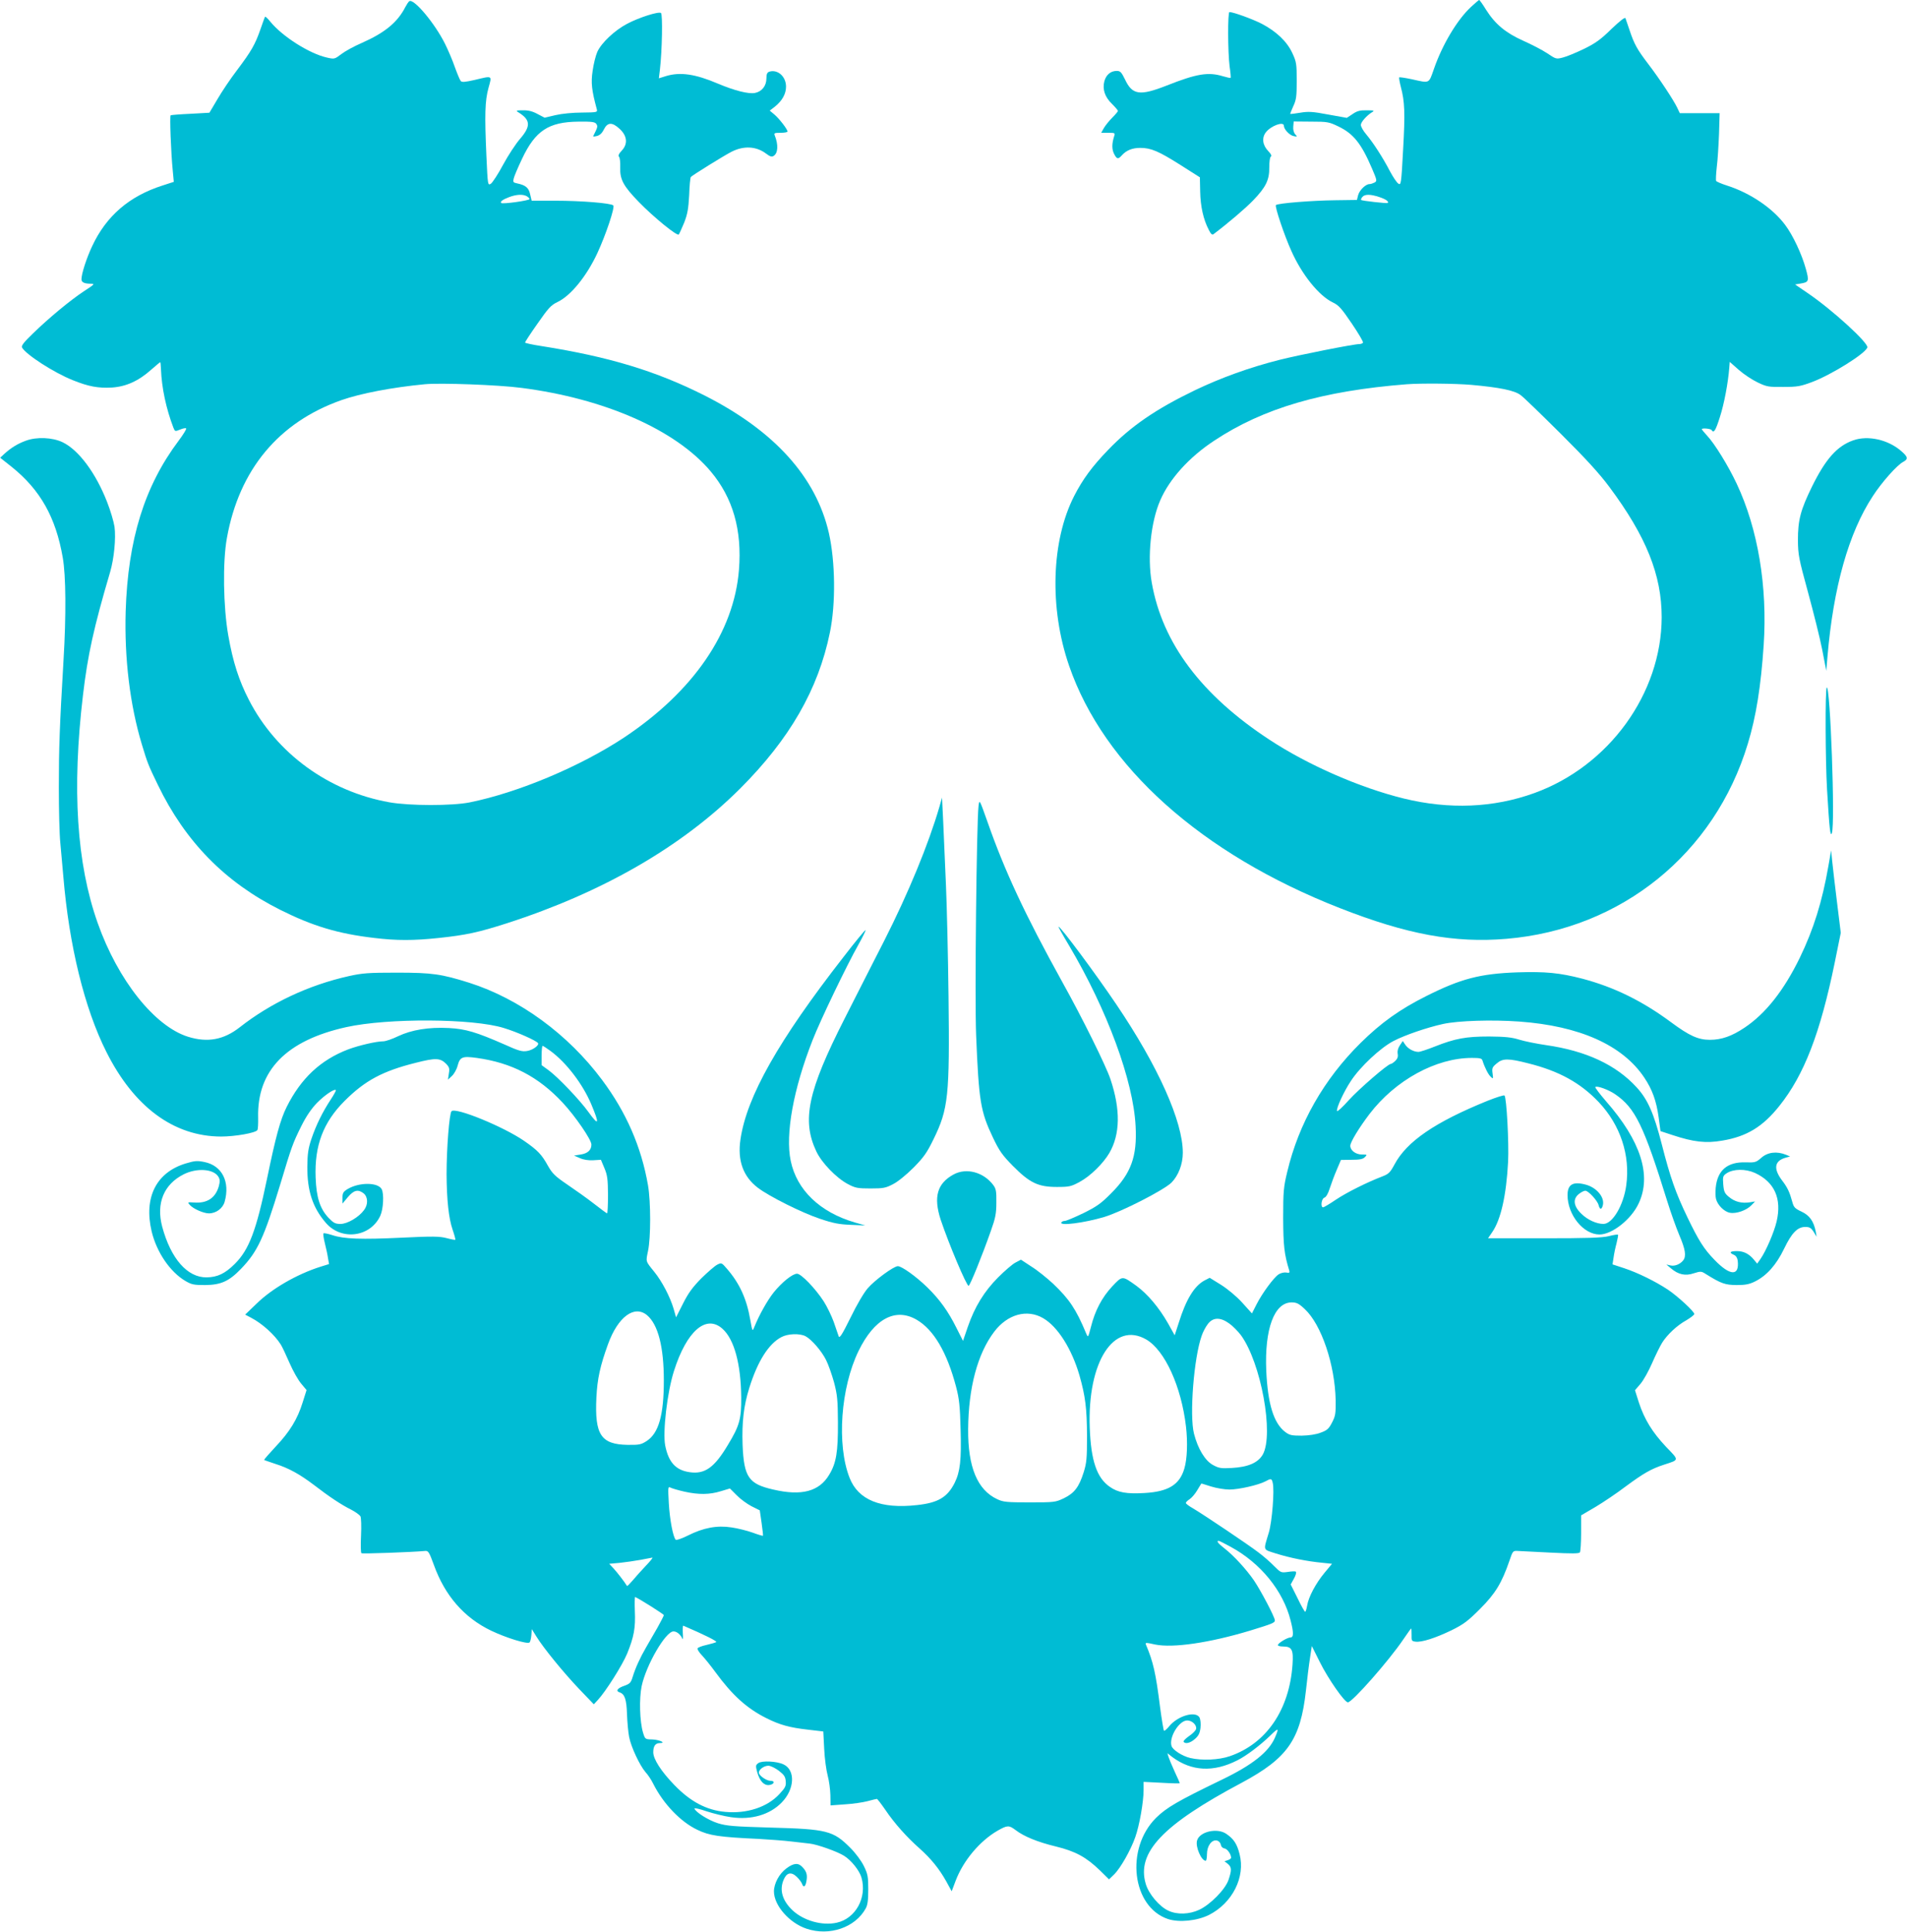
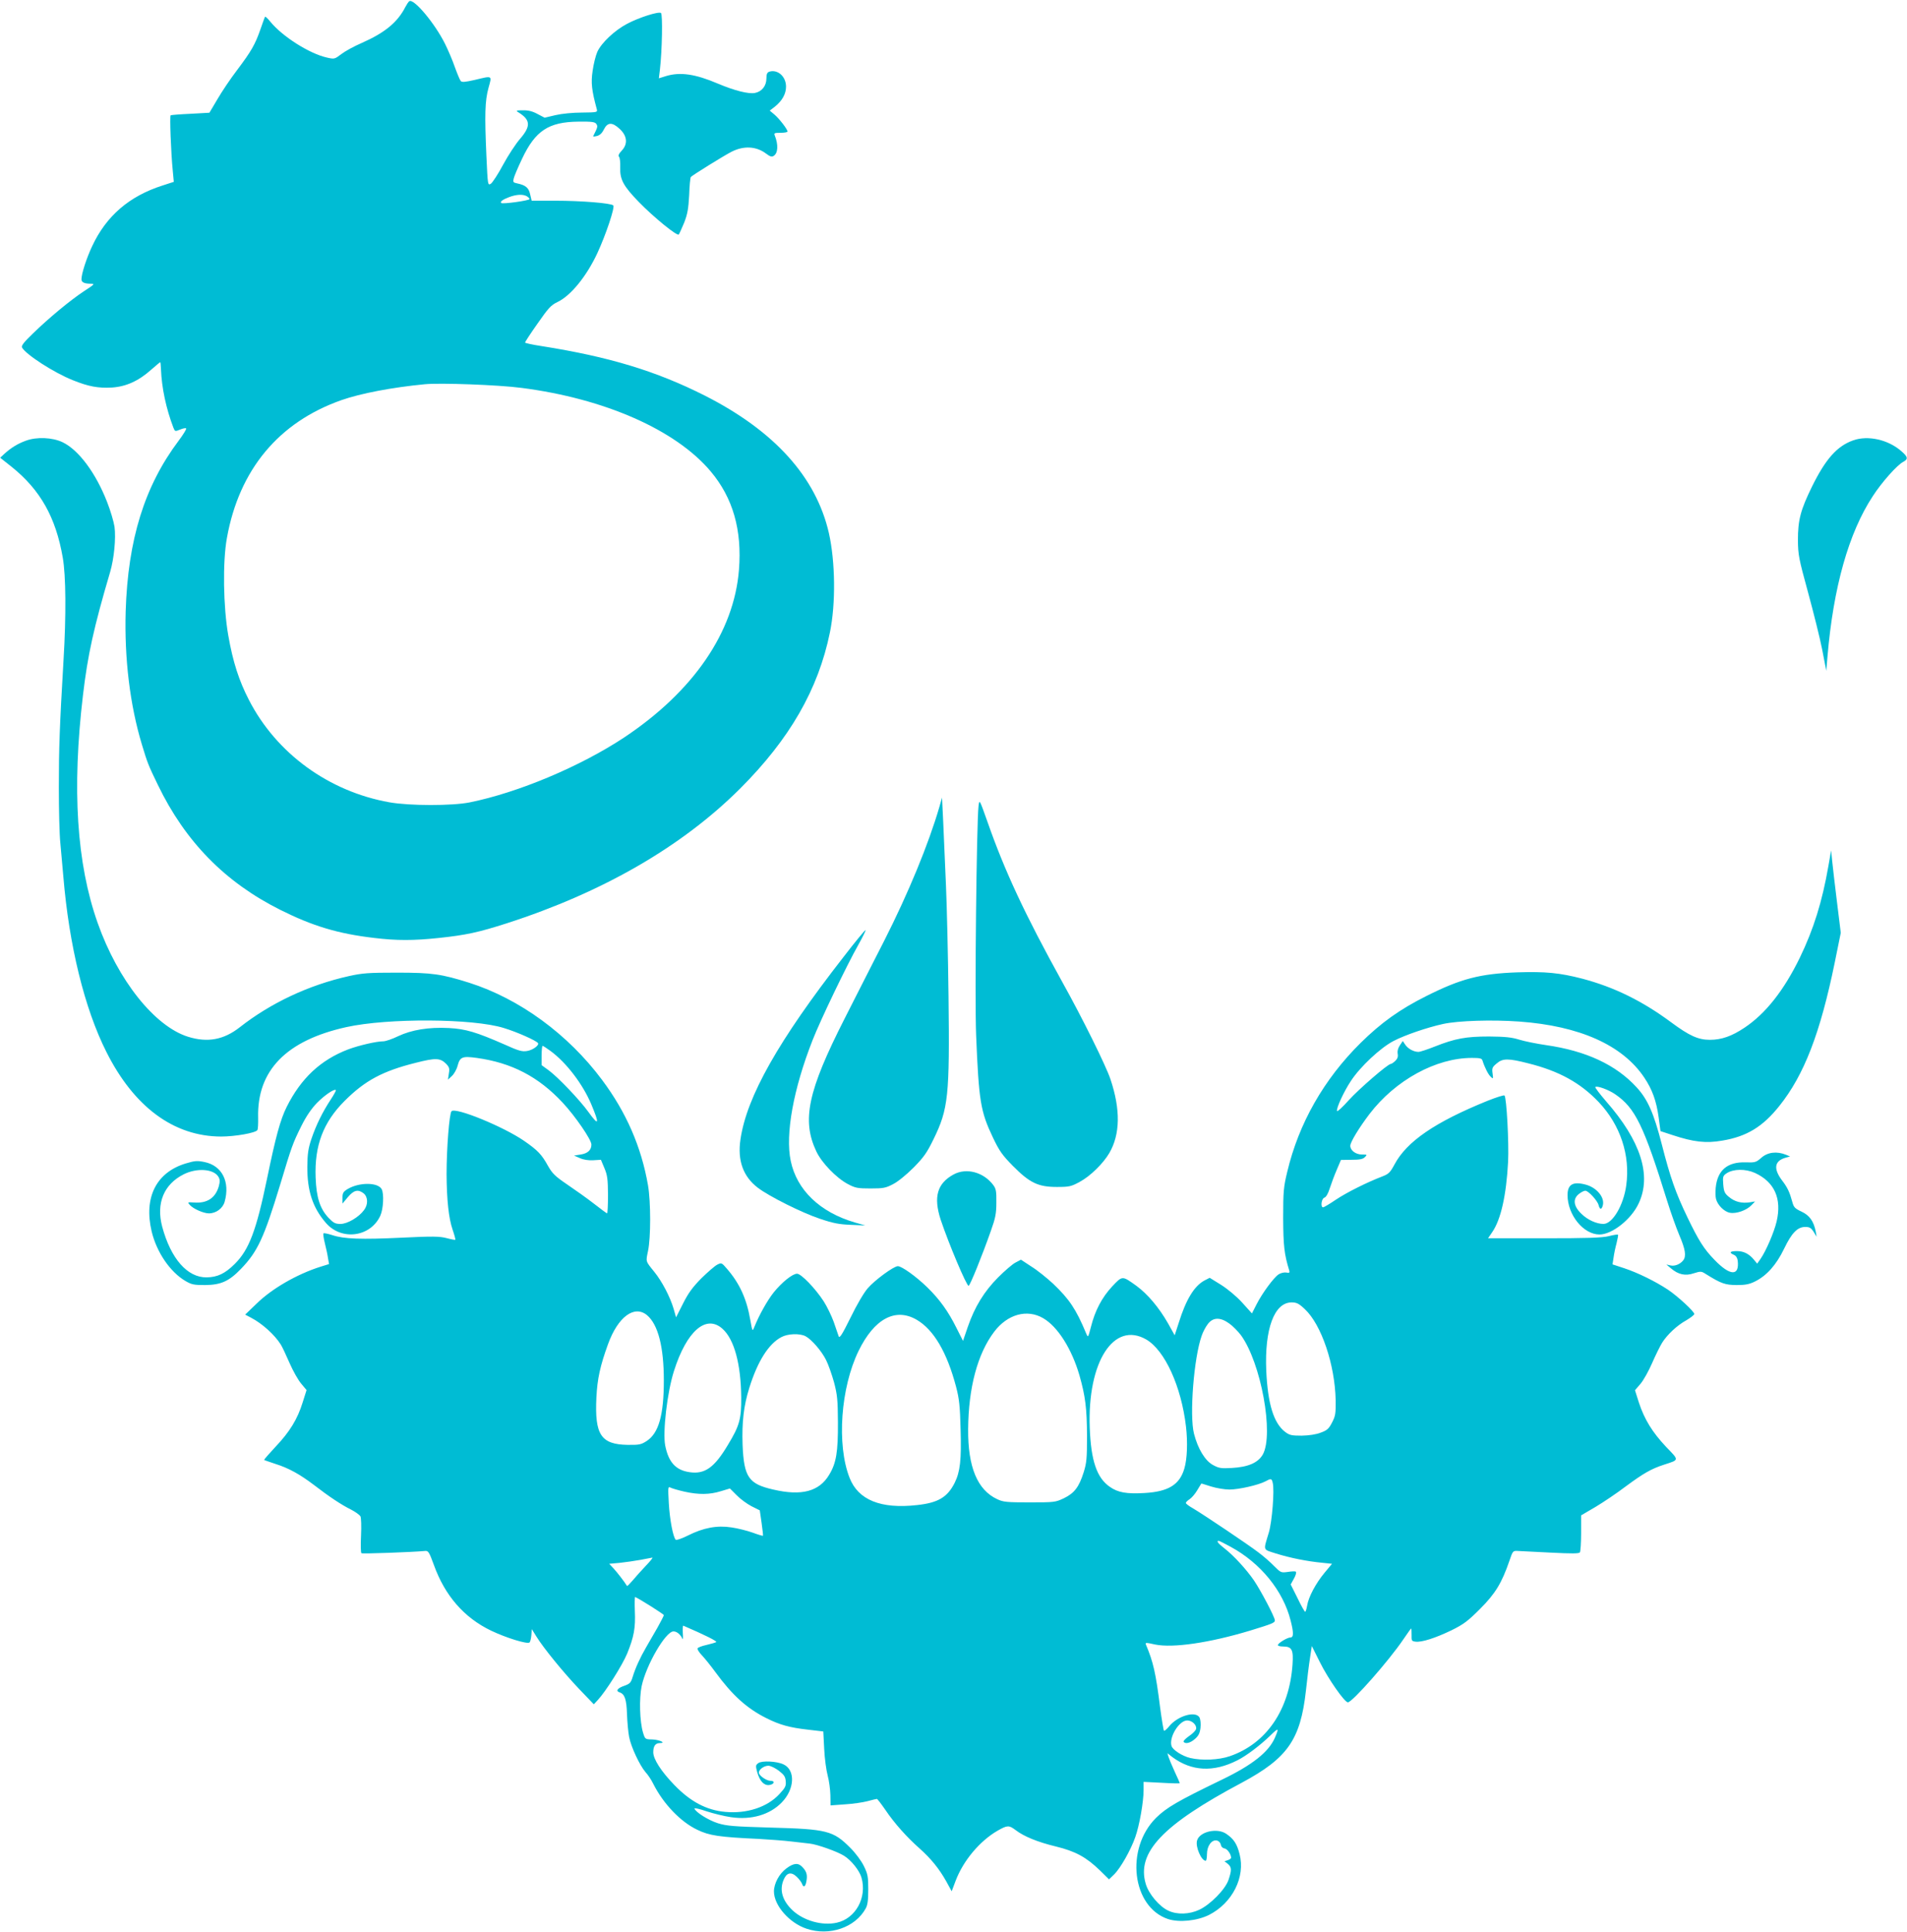
<svg xmlns="http://www.w3.org/2000/svg" version="1.0" width="1264pt" height="1280pt" viewBox="0 0 1264 1280" preserveAspectRatio="xMidYMid meet">
  <g transform="translate(0,1280) scale(0.1,-0.1)" fill="#00bcd4" stroke="none">
    <path d="M2713 12792 c-6 -4 -17 -21 -26 -38 -52 -102 -136 -171 -290 -239 -49 -21 -109 -54 -134 -73 -45 -34 -46 -35 -98 -23 -114 26 -292 138 -373 237 -17 21 -33 36 -35 33 -2 -2 -16 -40 -31 -84 -35 -100 -60 -144 -155 -270 -42 -55 -100 -141 -129 -191 l-54 -91 -125 -7 c-69 -3 -128 -8 -132 -10 -7 -4 2 -245 14 -366 l7 -75 -74 -24 c-222 -71 -374 -202 -468 -404 -37 -79 -70 -181 -70 -218 0 -20 20 -29 62 -29 28 0 25 -4 -43 -48 -90 -59 -233 -177 -341 -282 -61 -59 -78 -81 -72 -93 28 -48 211 -166 336 -216 104 -42 168 -54 259 -49 94 6 177 43 262 119 31 27 57 49 59 49 2 0 4 -21 5 -47 5 -124 34 -260 82 -386 11 -27 11 -27 46 -13 19 8 37 11 39 7 3 -4 -19 -40 -49 -80 -227 -302 -337 -655 -352 -1132 -9 -311 28 -620 108 -884 37 -122 41 -133 105 -265 182 -377 446 -646 812 -829 214 -107 382 -158 622 -186 148 -18 262 -18 430 0 179 19 262 37 449 97 636 205 1161 508 1547 893 328 328 518 657 595 1035 39 190 36 467 -7 658 -85 371 -361 677 -823 911 -321 162 -633 257 -1083 328 -60 9 -108 20 -108 23 0 4 37 61 83 126 71 102 89 122 131 142 89 42 194 171 266 326 56 121 117 303 105 315 -16 15 -213 31 -385 31 l-156 0 -10 42 c-9 44 -30 61 -87 73 -25 5 -28 9 -22 32 3 15 28 73 55 130 88 187 176 245 374 247 91 1 110 -2 119 -16 10 -16 9 -20 -21 -80 -2 -4 9 -3 25 1 19 5 34 19 46 44 24 47 54 49 103 4 51 -46 57 -100 16 -144 -21 -22 -26 -35 -19 -42 6 -6 9 -37 8 -70 -3 -80 21 -124 123 -229 98 -101 254 -228 265 -216 4 5 20 41 36 79 22 57 28 91 33 182 2 61 7 115 11 120 7 10 220 142 269 167 82 42 165 37 230 -12 26 -20 38 -23 50 -15 29 18 32 74 7 136 -6 15 -1 17 39 17 25 0 46 4 46 8 0 15 -55 86 -87 113 l-31 26 35 27 c48 39 73 84 73 132 0 67 -55 116 -111 99 -14 -5 -19 -16 -19 -44 0 -50 -30 -88 -76 -97 -43 -8 -134 15 -246 62 -150 64 -249 78 -343 50 l-48 -15 7 57 c15 130 19 369 7 376 -17 11 -145 -30 -223 -71 -84 -44 -172 -127 -199 -187 -11 -25 -25 -82 -31 -126 -12 -79 -6 -129 28 -255 5 -19 0 -20 -98 -21 -60 0 -133 -7 -176 -17 l-72 -17 -48 25 c-33 18 -62 25 -97 24 -43 0 -47 -2 -31 -12 83 -51 86 -92 14 -176 -29 -33 -80 -111 -113 -172 -33 -62 -70 -118 -81 -126 -21 -13 -21 -13 -30 184 -12 272 -10 364 14 451 23 84 29 81 -93 52 -62 -14 -83 -16 -91 -7 -6 7 -23 48 -39 92 -15 44 -45 114 -66 156 -68 136 -206 300 -236 281z m778 -1292 c10 -6 19 -14 19 -19 0 -10 -180 -35 -188 -26 -9 9 11 23 53 39 48 18 90 20 116 6z m-36 -1270 c554 -71 1025 -279 1256 -554 147 -175 208 -387 187 -652 -33 -413 -302 -805 -760 -1110 -290 -192 -703 -366 -1026 -431 -116 -23 -397 -23 -532 1 -402 72 -748 324 -930 678 -66 128 -106 251 -137 428 -33 188 -38 486 -9 645 81 453 344 768 760 914 126 44 333 84 551 105 102 10 489 -4 640 -24z" />
-     <path d="M9749 12753 c-90 -84 -188 -247 -244 -408 -36 -102 -26 -97 -148 -70 -43 9 -81 15 -83 12 -2 -2 3 -31 11 -63 26 -97 29 -172 15 -418 -12 -225 -14 -234 -31 -223 -11 7 -35 43 -56 82 -46 89 -110 188 -156 243 -21 24 -37 53 -37 64 0 19 38 62 75 85 17 10 12 12 -36 12 -44 1 -64 -4 -94 -25 l-38 -25 -123 22 c-105 20 -133 21 -186 12 -35 -6 -64 -9 -66 -8 -1 1 8 24 20 51 20 42 23 65 23 169 0 111 -2 125 -29 183 -35 76 -105 143 -202 194 -60 31 -189 78 -215 78 -12 0 -11 -265 1 -359 6 -41 9 -76 7 -77 -2 -2 -25 3 -52 11 -96 29 -173 17 -372 -62 -179 -70 -228 -63 -277 42 -23 47 -31 55 -54 55 -40 0 -70 -25 -82 -68 -14 -54 3 -105 51 -151 21 -21 39 -42 39 -46 0 -4 -17 -24 -37 -44 -21 -21 -46 -52 -56 -69 l-18 -32 47 0 c44 0 46 -1 39 -22 -16 -51 -16 -86 -1 -117 19 -37 27 -38 52 -10 30 33 69 49 122 49 71 0 122 -22 266 -113 l129 -82 2 -95 c2 -98 21 -184 57 -253 13 -27 23 -36 31 -29 97 73 214 173 263 224 85 88 108 136 107 218 0 38 4 68 10 72 8 5 2 17 -16 36 -39 40 -45 89 -16 126 34 43 119 74 119 42 0 -23 38 -63 65 -68 24 -5 25 -4 10 12 -10 11 -15 31 -13 52 l3 33 115 -1 c108 0 119 -2 181 -32 100 -48 152 -113 223 -279 34 -79 34 -83 16 -93 -10 -5 -25 -10 -33 -10 -25 0 -66 -40 -75 -73 l-8 -32 -145 -2 c-158 -2 -380 -20 -392 -32 -9 -8 56 -202 102 -303 70 -158 183 -298 275 -342 40 -19 58 -40 126 -140 44 -65 78 -122 74 -127 -3 -5 -14 -9 -24 -9 -37 0 -396 -71 -531 -105 -197 -50 -383 -117 -559 -201 -259 -125 -424 -238 -575 -395 -106 -110 -168 -194 -225 -305 -152 -297 -166 -743 -34 -1125 230 -668 877 -1247 1794 -1606 446 -175 761 -233 1105 -204 761 64 1380 564 1600 1293 55 180 87 383 105 653 26 388 -38 771 -179 1070 -56 119 -146 265 -196 318 -19 21 -35 40 -35 43 0 9 59 4 65 -6 14 -23 26 -5 55 87 28 87 54 225 62 326 l3 39 60 -53 c33 -29 89 -66 125 -83 60 -29 73 -31 170 -30 93 0 115 4 192 33 127 48 349 186 365 228 11 28 -232 250 -394 360 l-85 58 36 6 c56 9 58 16 35 99 -27 97 -85 221 -137 290 -83 111 -231 211 -384 260 -38 12 -70 26 -73 31 -3 4 -1 46 4 91 6 46 12 145 15 221 l4 137 -132 0 -132 0 -18 38 c-26 53 -117 191 -192 289 -73 96 -92 130 -123 223 -12 36 -24 71 -27 79 -3 9 -35 -16 -93 -71 -70 -69 -106 -95 -182 -132 -52 -25 -114 -51 -139 -57 -45 -12 -47 -11 -105 28 -33 22 -105 59 -159 83 -116 52 -185 109 -246 205 -22 36 -43 65 -46 65 -2 0 -27 -21 -55 -47z m-606 -1259 c43 -14 65 -30 55 -39 -4 -4 -171 14 -176 20 -3 3 1 11 8 20 16 19 54 19 113 -1z m607 -1244 c190 -17 289 -37 329 -68 20 -14 139 -130 267 -257 164 -163 257 -265 320 -350 246 -330 348 -585 348 -865 -1 -505 -349 -986 -844 -1165 -271 -98 -563 -110 -866 -36 -292 72 -633 221 -889 389 -452 296 -711 641 -781 1042 -30 170 -6 402 56 544 61 142 192 287 358 396 326 216 718 330 1277 374 96 7 319 5 425 -4z" />
    <path d="M172 9880 c-55 -20 -99 -47 -144 -88 l-27 -25 77 -61 c189 -152 292 -334 338 -601 21 -118 23 -383 5 -680 -26 -440 -31 -584 -31 -842 0 -150 4 -316 10 -370 5 -54 14 -154 20 -223 38 -455 140 -872 285 -1160 183 -365 447 -560 760 -561 93 0 230 24 241 43 4 6 6 43 5 83 -8 311 186 511 584 599 276 61 841 58 1045 -6 89 -27 216 -84 226 -100 9 -14 -34 -46 -72 -52 -33 -6 -57 1 -150 43 -187 82 -257 103 -368 109 -135 7 -248 -12 -337 -54 -39 -19 -83 -34 -99 -34 -45 0 -161 -27 -231 -53 -184 -70 -314 -192 -409 -382 -42 -84 -73 -199 -130 -475 -71 -343 -119 -471 -214 -565 -64 -64 -115 -88 -186 -89 -128 -2 -238 124 -295 336 -41 155 11 281 143 347 86 43 195 36 228 -14 12 -19 13 -31 5 -63 -22 -80 -78 -117 -166 -110 -42 3 -43 2 -27 -16 23 -26 91 -56 127 -56 47 0 92 33 104 77 37 132 -17 239 -133 263 -48 10 -64 9 -124 -9 -196 -59 -280 -225 -227 -450 33 -138 122 -269 224 -329 41 -24 56 -27 131 -27 104 1 158 25 237 107 110 114 152 204 259 555 78 259 83 274 142 393 32 64 65 112 102 151 51 52 116 96 126 86 3 -2 -13 -31 -34 -63 -54 -82 -97 -169 -128 -261 -21 -63 -26 -97 -27 -183 -1 -160 35 -271 122 -372 103 -121 297 -96 362 47 20 44 25 144 9 175 -25 47 -151 47 -228 0 -27 -17 -32 -26 -32 -57 l0 -38 36 43 c40 47 68 53 105 24 28 -24 30 -73 2 -110 -34 -47 -110 -92 -156 -92 -34 0 -46 6 -78 39 -58 61 -82 135 -87 268 -8 212 50 366 192 508 135 135 252 198 473 253 130 33 160 32 199 -6 22 -23 25 -32 19 -66 l-6 -40 26 24 c15 14 32 44 38 68 16 59 31 65 127 52 231 -32 409 -124 570 -297 83 -89 190 -245 190 -277 0 -36 -24 -59 -71 -66 l-44 -7 39 -17 c24 -11 57 -16 89 -14 l50 3 23 -55 c20 -47 23 -73 24 -177 0 -68 -3 -123 -6 -123 -3 0 -42 29 -87 64 -45 35 -125 92 -177 127 -81 55 -99 73 -128 124 -42 76 -68 103 -159 166 -137 94 -452 223 -480 196 -15 -15 -33 -247 -33 -417 1 -170 14 -293 40 -368 12 -35 20 -65 18 -67 -1 -2 -28 3 -58 11 -46 12 -92 13 -295 3 -271 -13 -386 -9 -463 17 -29 9 -55 15 -58 11 -3 -3 1 -32 9 -64 8 -32 18 -76 21 -99 l7 -40 -58 -18 c-154 -49 -320 -144 -422 -244 l-76 -73 40 -21 c73 -38 156 -113 196 -177 9 -14 35 -69 58 -122 23 -53 58 -115 78 -138 l35 -42 -26 -82 c-34 -110 -85 -194 -180 -294 -43 -46 -77 -85 -75 -87 2 -2 36 -13 74 -26 89 -28 161 -68 255 -139 101 -78 184 -133 247 -164 29 -15 56 -35 62 -44 5 -10 7 -65 4 -129 -3 -61 -2 -114 3 -116 7 -5 333 7 422 15 21 2 27 -8 58 -93 73 -203 200 -349 379 -435 98 -47 242 -92 255 -78 5 4 10 26 12 48 l3 40 31 -50 c47 -76 180 -239 285 -349 l95 -99 27 29 c52 56 162 230 194 307 45 111 56 170 51 281 -2 53 -1 95 2 94 30 -13 190 -114 190 -120 0 -5 -19 -41 -41 -81 -23 -40 -57 -98 -75 -130 -42 -72 -72 -139 -90 -197 -12 -40 -19 -47 -55 -60 -47 -16 -60 -35 -32 -44 34 -11 46 -47 49 -146 2 -52 8 -119 14 -149 12 -65 70 -189 109 -234 16 -17 39 -52 51 -77 67 -133 182 -253 293 -305 79 -38 144 -48 407 -60 69 -4 166 -11 215 -17 50 -6 104 -12 122 -14 49 -5 184 -53 228 -81 48 -30 102 -98 115 -144 38 -132 -38 -271 -163 -299 -97 -22 -221 13 -295 83 -66 63 -87 133 -58 201 20 48 50 55 87 20 16 -15 31 -36 35 -46 9 -28 23 -21 29 16 8 41 2 65 -26 94 -27 30 -58 28 -106 -8 -48 -35 -83 -100 -83 -153 0 -93 102 -209 216 -247 152 -51 323 8 392 134 13 23 17 55 17 126 0 85 -3 102 -29 155 -17 35 -55 86 -90 121 -113 113 -153 124 -526 134 -248 7 -294 11 -352 29 -63 20 -147 73 -155 97 -2 6 34 -2 80 -18 46 -15 119 -33 162 -39 135 -20 258 16 337 98 86 88 91 215 11 252 -44 21 -144 26 -167 8 -18 -13 -18 -18 -7 -60 17 -59 45 -89 79 -85 34 4 42 28 9 28 -27 0 -77 35 -77 54 0 21 34 46 63 46 14 0 45 -15 69 -33 35 -27 44 -40 46 -70 3 -32 -3 -43 -43 -86 -80 -86 -215 -130 -357 -117 -125 11 -232 68 -339 179 -87 90 -139 171 -139 216 0 41 14 61 44 61 44 0 -3 22 -50 24 -48 1 -48 1 -62 46 -22 74 -26 225 -9 307 30 141 159 363 211 363 23 0 47 -21 60 -50 3 -8 4 9 2 38 -2 29 0 51 3 50 142 -61 228 -104 218 -109 -7 -4 -36 -12 -65 -19 -28 -6 -55 -16 -58 -22 -4 -5 9 -26 28 -46 20 -21 60 -71 90 -112 112 -153 208 -240 338 -305 88 -44 152 -62 274 -76 l103 -12 6 -116 c3 -64 14 -143 23 -176 9 -33 17 -91 18 -129 l1 -69 95 7 c52 3 120 13 150 21 30 8 58 15 62 15 4 0 29 -33 56 -72 60 -89 142 -181 227 -256 76 -68 130 -134 178 -220 l35 -64 26 69 c51 135 161 265 279 333 64 36 74 37 118 4 56 -43 147 -80 267 -109 131 -32 202 -71 293 -159 l60 -59 33 32 c43 42 111 162 141 248 28 79 55 234 55 312 l0 54 120 -6 c66 -4 120 -5 120 -3 0 2 -15 37 -34 77 -19 41 -37 85 -41 98 l-7 24 33 -26 c127 -94 272 -102 431 -21 60 30 152 100 218 164 55 54 59 52 31 -13 -41 -96 -150 -182 -351 -279 -296 -143 -369 -186 -438 -254 -205 -205 -159 -590 80 -670 74 -24 192 -12 271 27 156 79 243 252 203 404 -17 68 -39 100 -87 133 -61 43 -180 15 -195 -45 -11 -41 29 -133 58 -133 4 0 8 20 8 44 0 56 33 99 67 90 12 -3 23 -15 25 -28 2 -12 11 -22 24 -24 19 -3 44 -38 44 -62 0 -5 -10 -12 -22 -16 l-22 -7 22 -17 c26 -22 27 -41 5 -106 -21 -63 -120 -164 -195 -199 -65 -30 -145 -33 -203 -6 -60 27 -132 112 -151 179 -61 208 113 391 636 669 304 163 390 285 426 611 8 75 20 173 27 216 l12 79 53 -106 c55 -111 164 -267 186 -267 29 0 272 276 366 415 28 41 52 75 54 75 1 0 2 -19 2 -42 -1 -40 1 -43 27 -46 41 -5 131 24 237 75 81 40 109 61 190 142 102 102 144 172 194 317 23 68 24 69 57 67 19 -1 117 -6 219 -11 138 -7 187 -7 192 2 4 6 8 64 8 128 l0 117 94 55 c52 31 143 92 202 137 118 87 168 116 254 144 102 33 101 27 13 118 -91 97 -143 181 -180 293 l-26 82 36 42 c20 23 55 86 78 139 23 53 53 113 66 134 34 54 99 115 161 149 28 17 52 35 52 41 0 17 -110 118 -174 161 -83 55 -199 112 -289 142 l-79 26 7 45 c3 24 12 67 20 96 7 29 12 54 9 56 -2 2 -30 -2 -61 -10 -45 -11 -144 -14 -429 -14 l-371 0 28 41 c57 83 93 242 105 467 6 123 -10 425 -24 438 -4 4 -54 -12 -112 -35 -350 -142 -536 -270 -617 -422 -29 -54 -39 -63 -80 -79 -102 -39 -236 -106 -308 -154 -41 -28 -80 -51 -85 -51 -19 0 -11 58 8 64 12 4 25 27 36 62 10 31 30 85 46 122 l28 66 71 1 c53 0 75 4 88 18 16 16 16 17 -20 17 -41 0 -77 27 -77 58 0 24 58 119 127 210 172 225 441 372 679 372 53 0 66 -3 70 -17 15 -47 39 -94 55 -108 16 -16 17 -14 12 22 -5 35 -2 42 27 66 40 35 77 35 210 1 204 -51 345 -129 466 -256 144 -152 211 -353 183 -553 -18 -132 -91 -255 -151 -255 -46 0 -105 27 -145 66 -54 51 -60 100 -17 133 15 12 33 21 42 21 20 0 81 -66 88 -96 8 -31 20 -31 28 0 13 52 -40 116 -112 136 -85 23 -122 3 -122 -69 0 -131 105 -261 212 -261 83 0 210 100 259 205 88 185 15 415 -216 678 -42 49 -74 91 -71 94 10 11 89 -18 132 -48 133 -91 189 -207 345 -709 23 -74 59 -175 80 -225 40 -93 47 -138 26 -166 -20 -26 -57 -41 -85 -34 l-27 6 30 -25 c49 -42 96 -52 152 -33 45 14 50 14 78 -4 104 -65 129 -73 205 -74 59 0 85 5 123 24 77 38 141 110 192 216 51 106 89 145 141 145 28 0 38 -6 55 -32 l20 -33 -6 35 c-14 69 -41 107 -95 132 -43 20 -51 29 -60 63 -18 66 -32 96 -68 143 -59 78 -51 130 24 151 l29 8 -26 11 c-62 25 -122 18 -165 -20 -34 -30 -41 -32 -103 -30 -121 4 -188 -52 -199 -169 -2 -26 -2 -59 2 -73 10 -41 54 -85 92 -92 43 -8 111 16 144 51 l23 24 -36 -6 c-53 -8 -99 4 -136 35 -30 24 -35 36 -39 84 -4 52 -2 57 23 74 45 29 124 30 187 2 130 -60 179 -170 144 -321 -17 -73 -71 -197 -107 -249 l-22 -31 -20 24 c-32 40 -69 59 -114 59 -47 0 -55 -10 -20 -25 14 -6 23 -21 25 -39 12 -104 -51 -101 -154 6 -71 73 -105 128 -179 281 -79 164 -114 264 -171 487 -52 203 -93 296 -166 375 -136 149 -335 242 -601 280 -62 9 -141 25 -177 36 -51 16 -95 20 -200 21 -153 0 -225 -13 -361 -67 -48 -19 -96 -35 -107 -35 -32 0 -70 21 -88 48 l-16 24 -19 -28 c-13 -19 -18 -39 -15 -56 4 -20 -1 -33 -16 -48 -12 -11 -25 -20 -30 -20 -19 0 -210 -165 -278 -240 -41 -46 -76 -78 -78 -72 -6 18 46 131 93 201 62 94 195 218 281 263 77 40 224 90 329 113 101 22 325 29 505 16 400 -29 685 -156 829 -372 53 -79 80 -155 95 -264 l12 -90 79 -26 c139 -46 222 -56 330 -37 163 27 269 92 379 230 164 205 271 482 367 950 l40 197 -25 203 c-14 112 -28 235 -32 273 l-7 70 -18 -103 c-41 -236 -98 -419 -189 -607 -106 -218 -227 -371 -366 -464 -85 -57 -153 -81 -231 -81 -77 0 -136 27 -255 115 -193 143 -379 234 -590 290 -151 39 -244 48 -432 42 -246 -9 -373 -42 -602 -157 -176 -88 -300 -177 -435 -310 -244 -241 -411 -534 -487 -855 -24 -99 -27 -129 -27 -305 1 -186 7 -241 41 -351 3 -13 -1 -15 -21 -11 -14 2 -36 -3 -50 -12 -33 -22 -109 -125 -147 -200 l-30 -59 -64 71 c-38 42 -96 90 -140 118 l-76 47 -35 -18 c-68 -37 -122 -126 -170 -280 l-27 -83 -44 79 c-60 105 -135 194 -210 249 -95 68 -92 68 -161 -5 -67 -72 -113 -159 -140 -267 -19 -73 -19 -73 -32 -43 -67 161 -112 227 -219 329 -40 37 -104 89 -143 113 l-70 46 -36 -19 c-20 -10 -72 -55 -116 -99 -92 -93 -154 -193 -201 -329 l-31 -91 -43 85 c-55 111 -112 190 -194 270 -74 72 -169 140 -195 140 -27 0 -153 -92 -200 -147 -24 -27 -73 -110 -113 -193 -56 -113 -73 -140 -79 -125 -4 11 -19 54 -33 96 -15 41 -45 103 -67 137 -56 86 -149 182 -176 182 -30 0 -100 -56 -155 -124 -42 -53 -96 -149 -129 -231 -12 -29 -12 -28 -26 49 -24 140 -71 242 -154 338 -36 42 -37 42 -65 28 -16 -8 -63 -49 -105 -90 -59 -60 -86 -97 -122 -168 l-46 -91 -16 56 c-23 79 -77 182 -128 245 -59 73 -57 66 -42 138 19 88 19 325 0 436 -44 254 -144 484 -305 699 -225 302 -547 537 -880 643 -185 58 -245 67 -480 67 -188 0 -228 -3 -318 -23 -265 -59 -518 -178 -723 -339 -106 -83 -213 -103 -342 -63 -222 69 -466 375 -600 755 -139 393 -171 886 -97 1510 31 263 71 446 180 815 26 89 39 223 29 299 -5 34 -27 108 -49 164 -75 193 -189 346 -296 397 -68 32 -171 36 -242 10z m3477 -4044 c105 -77 214 -220 270 -353 56 -133 51 -148 -19 -51 -57 79 -200 229 -262 275 l-48 35 0 64 c0 35 3 64 6 64 4 0 27 -15 53 -34z m5000 -1711 c110 -103 199 -368 204 -602 1 -89 -1 -105 -24 -149 -21 -41 -33 -52 -75 -67 -30 -12 -78 -19 -126 -20 -67 0 -81 3 -110 25 -76 58 -115 186 -125 405 -12 276 53 453 168 453 33 0 48 -7 88 -45z m-4360 -40 c73 -62 111 -210 111 -432 0 -230 -34 -349 -113 -401 -37 -24 -49 -27 -127 -26 -177 3 -219 67 -207 314 6 123 25 210 77 353 66 182 175 262 259 192z m2626 -20 c96 -56 189 -203 240 -379 39 -138 49 -217 50 -401 0 -149 -3 -179 -22 -240 -31 -98 -61 -138 -130 -172 -57 -27 -62 -28 -228 -28 -151 0 -175 2 -215 21 -132 61 -195 214 -193 464 2 274 62 500 173 646 88 116 218 152 325 89z m-839 -10 c113 -66 201 -216 261 -444 21 -80 26 -127 30 -283 6 -202 -3 -280 -39 -353 -48 -96 -110 -133 -250 -148 -240 -27 -390 34 -447 181 -86 219 -59 597 60 841 104 213 244 288 385 206z m2072 -25 c23 -16 57 -51 77 -77 133 -182 220 -657 145 -791 -31 -54 -96 -83 -205 -89 -71 -4 -85 -2 -124 19 -53 28 -101 107 -127 208 -31 120 -1 504 51 649 8 25 27 60 41 78 34 45 83 46 142 3z m-3359 -35 c78 -70 122 -234 124 -455 1 -141 -11 -187 -87 -312 -90 -152 -154 -198 -255 -183 -92 13 -140 66 -162 177 -17 90 13 351 58 493 84 265 213 378 322 280z m550 -49 c40 -21 106 -97 136 -157 15 -29 38 -95 53 -148 22 -84 25 -117 26 -266 1 -195 -11 -270 -58 -347 -66 -111 -183 -142 -371 -98 -163 37 -194 82 -203 296 -5 150 7 259 45 379 55 176 128 291 212 335 43 23 121 26 160 6z m2259 -22 c123 -72 232 -311 263 -577 12 -104 8 -215 -11 -278 -31 -107 -106 -153 -263 -162 -120 -7 -177 3 -231 41 -86 59 -125 173 -133 392 -16 435 159 709 375 584z m838 -950 c12 -49 -4 -255 -26 -329 -37 -124 -42 -110 48 -139 92 -29 208 -52 304 -61 l67 -7 -50 -60 c-58 -70 -106 -160 -115 -217 -4 -23 -10 -41 -13 -41 -4 0 -27 41 -51 91 l-45 90 22 40 c12 21 17 41 12 45 -5 3 -29 2 -54 -2 -44 -6 -46 -5 -90 39 -24 25 -70 65 -102 89 -70 54 -369 254 -435 293 -27 15 -48 31 -48 36 0 5 11 16 25 25 14 9 37 36 51 60 14 24 27 44 27 44 1 0 31 -9 65 -20 35 -11 90 -20 121 -20 62 0 193 30 238 54 38 21 42 20 49 -10z m-3899 -58 c94 -21 167 -20 241 3 l60 18 44 -44 c24 -25 68 -57 98 -73 l56 -28 12 -83 c6 -45 11 -84 9 -85 -1 -2 -32 7 -67 20 -36 13 -99 29 -141 35 -96 15 -187 -2 -290 -54 -40 -20 -76 -32 -80 -28 -18 18 -40 135 -46 242 -6 109 -6 113 13 103 10 -5 51 -17 91 -26z m3621 -366 c198 -108 346 -290 396 -486 21 -81 21 -114 0 -114 -21 0 -84 -38 -84 -51 0 -5 15 -9 34 -9 59 0 70 -21 63 -120 -21 -301 -174 -524 -416 -607 -73 -25 -183 -30 -261 -12 -52 12 -117 53 -125 80 -18 57 50 169 104 169 32 0 64 -30 59 -56 -2 -10 -22 -31 -46 -47 -23 -16 -40 -33 -37 -38 11 -17 45 -9 76 19 24 21 32 39 36 73 3 26 0 55 -6 68 -25 46 -143 13 -201 -57 -16 -20 -32 -33 -35 -30 -3 3 -15 74 -26 157 -28 223 -45 299 -93 412 -7 16 -2 16 61 2 118 -24 359 11 628 92 147 45 165 52 165 68 0 21 -91 194 -138 264 -51 74 -134 165 -196 213 -42 33 -56 50 -38 50 4 0 40 -18 80 -40z m-3879 -127 c-30 -32 -69 -75 -87 -97 -18 -21 -34 -37 -36 -35 -19 31 -66 91 -89 116 l-29 31 68 6 c38 4 101 13 139 20 39 7 74 14 79 15 5 0 -15 -25 -45 -56z" />
    <path d="M12283 9882 c-107 -38 -183 -124 -273 -307 -76 -155 -93 -221 -93 -355 1 -97 6 -122 67 -345 36 -132 79 -303 94 -380 l27 -140 8 95 c39 460 141 820 300 1062 60 93 161 206 201 227 35 19 33 33 -11 71 -87 77 -222 107 -320 72z" />
-     <path d="M12108 8244 c-11 -10 -9 -488 2 -674 16 -270 22 -318 32 -290 23 58 -11 988 -34 964z" />
    <path d="M6227 7455 c-72 -247 -205 -571 -367 -890 -65 -126 -182 -358 -262 -515 -244 -480 -285 -673 -187 -880 36 -76 133 -176 209 -216 49 -26 65 -29 150 -29 85 0 101 3 150 29 32 16 89 63 136 110 67 68 88 98 131 186 99 202 108 286 100 950 -3 267 -11 598 -17 735 -6 138 -14 324 -18 415 l-8 165 -17 -60z" />
    <path d="M6486 7460 c-13 -112 -26 -1274 -16 -1520 18 -438 29 -505 112 -679 42 -88 62 -116 132 -187 111 -112 167 -139 291 -139 83 0 95 3 152 34 69 37 155 121 196 191 72 124 75 288 7 490 -30 89 -185 403 -320 645 -245 443 -380 731 -495 1060 -53 149 -53 150 -59 105z" />
-     <path d="M7087 6533 c253 -428 425 -895 440 -1195 11 -201 -30 -313 -161 -444 -68 -69 -97 -89 -186 -133 -58 -28 -113 -51 -122 -51 -9 0 -20 -4 -23 -10 -15 -25 153 -3 284 36 118 36 395 178 446 228 46 47 75 122 75 198 0 207 -163 572 -441 983 -139 206 -369 515 -383 515 -3 0 29 -57 71 -127z" />
    <path d="M5591 6459 c-431 -553 -642 -926 -683 -1209 -21 -140 18 -247 116 -321 75 -57 291 -165 411 -205 89 -30 128 -37 205 -40 l95 -4 -70 20 c-231 68 -384 215 -424 408 -37 176 18 477 145 800 52 133 227 497 304 633 28 50 49 93 47 96 -3 2 -69 -78 -146 -178z" />
    <path d="M6321 5018 c-109 -59 -135 -149 -86 -300 54 -161 171 -438 185 -438 9 0 89 197 148 365 30 84 36 114 36 187 1 73 -2 91 -20 115 -64 86 -178 117 -263 71z" />
  </g>
</svg>